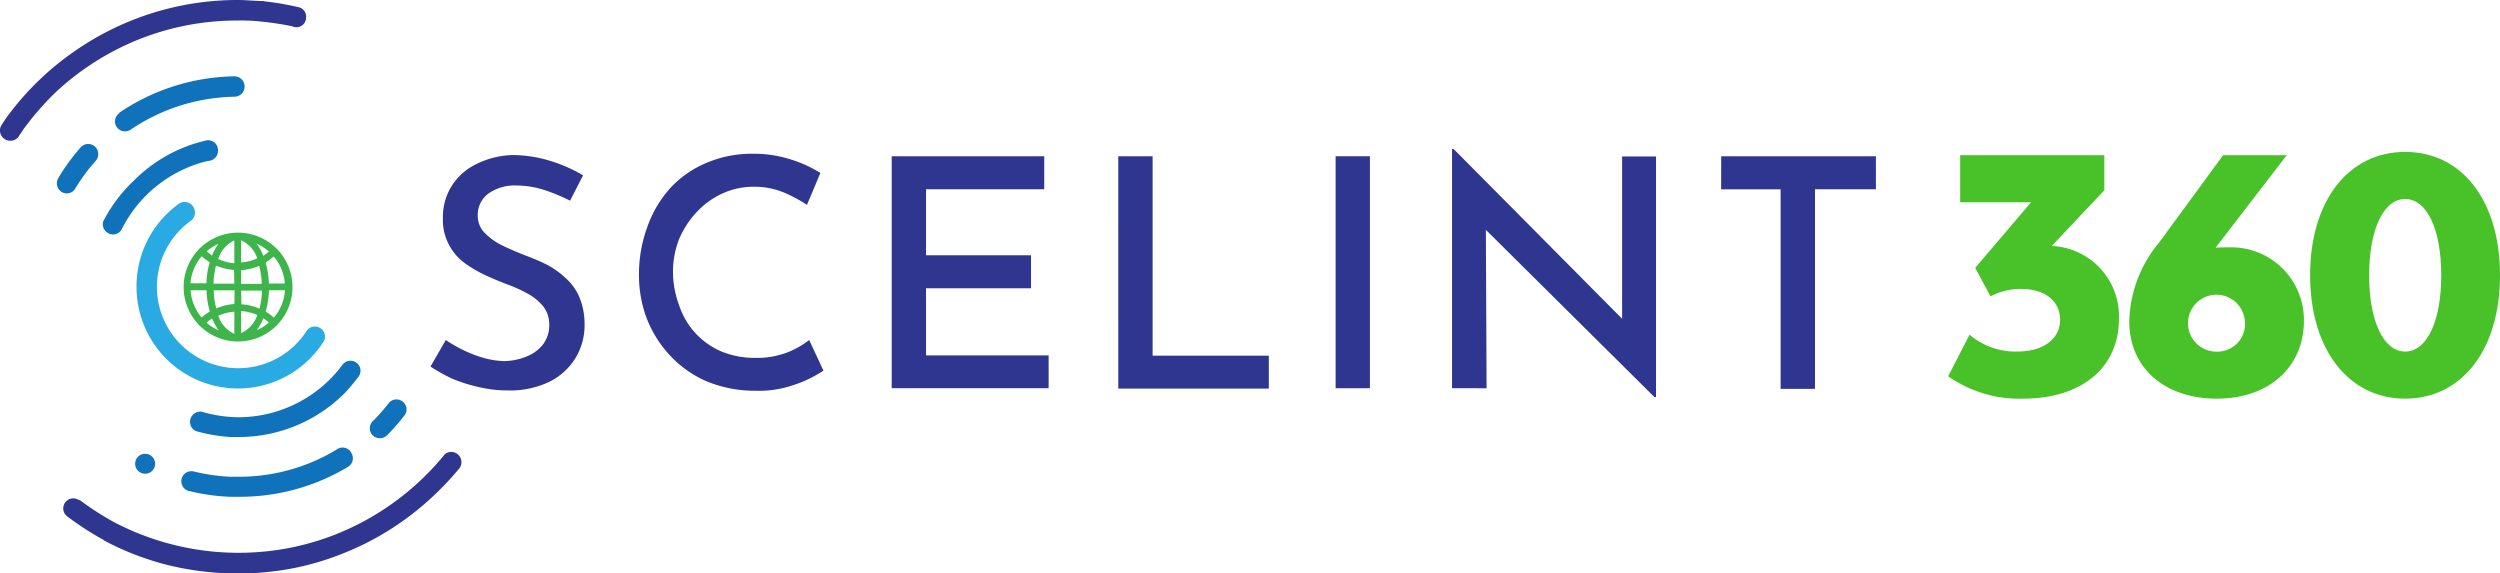
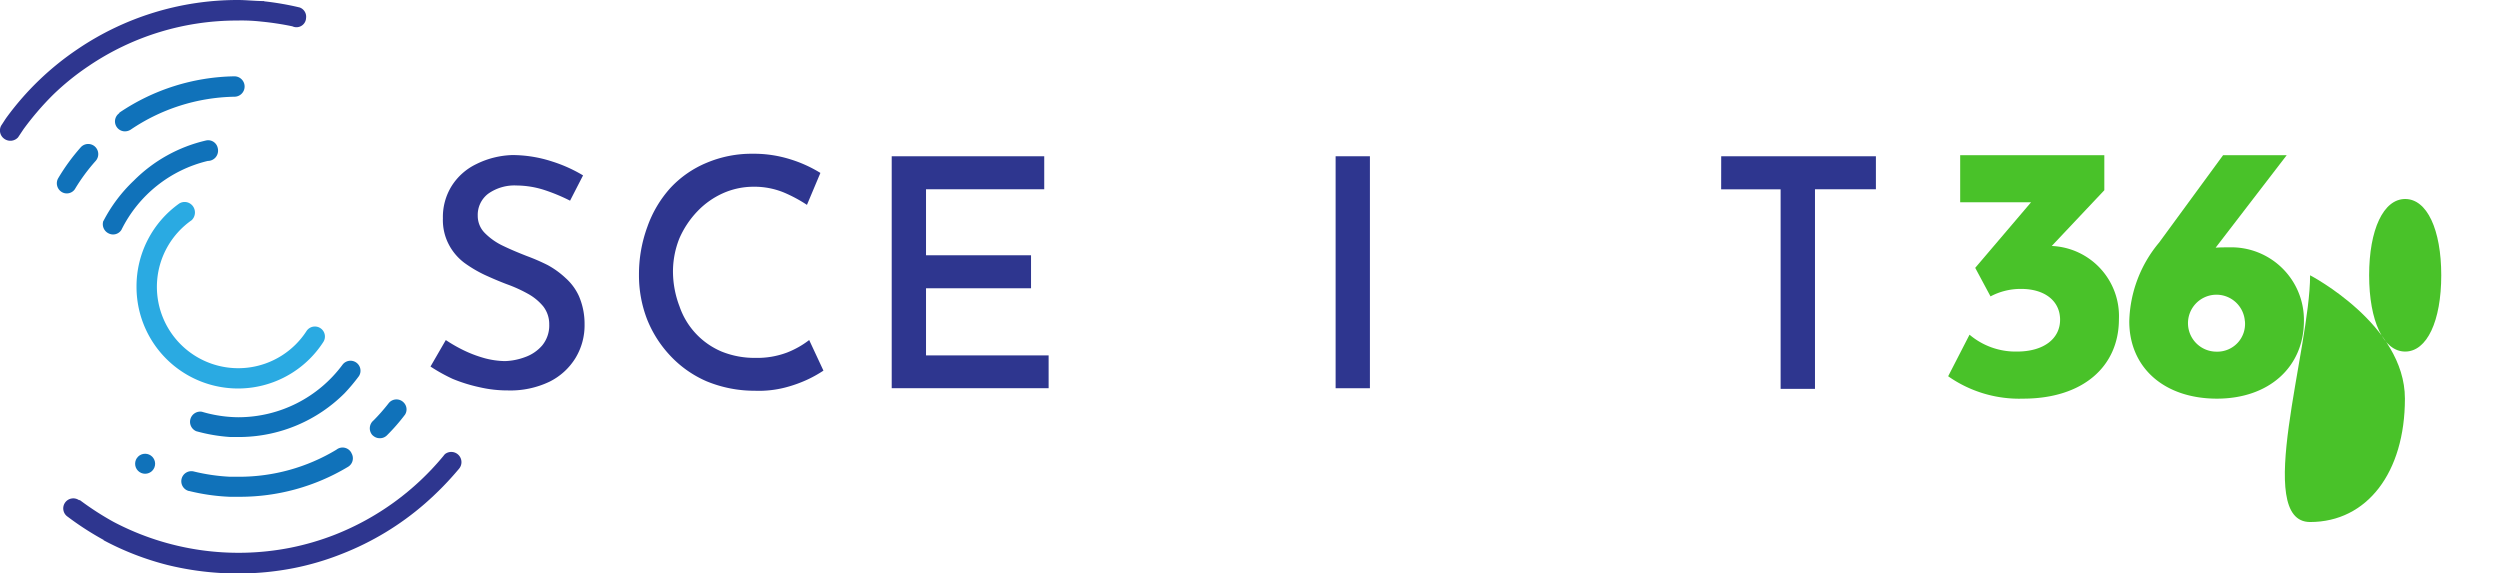
<svg xmlns="http://www.w3.org/2000/svg" width="187.202" height="42.944" viewBox="0 0 187.202 42.944">
  <g id="_350-asset-main" data-name="350-asset-main" transform="translate(-110.005 -287.58)">
    <g id="Layer_2" data-name="Layer 2" transform="translate(110.005 287.58)">
      <g id="Layer_1" data-name="Layer 1" transform="translate(0 0)">
        <g id="Group_2" data-name="Group 2" transform="translate(32.244 11.16)">
          <g id="Path_1" data-name="Path 1" transform="translate(0 0.451)">
            <path id="Path_17371" data-name="Path 17371" d="M289.243,351.776a13.667,13.667,0,0,0-1.956-.81,6.951,6.951,0,0,0-2.036-.327,3.4,3.4,0,0,0-2.132.611,1.989,1.989,0,0,0-.789,1.656,1.813,1.813,0,0,0,.529,1.291,4.776,4.776,0,0,0,1.354.955c.556.269,1.146.516,1.779.764a15.5,15.5,0,0,1,1.563.676,6.485,6.485,0,0,1,1.352.976,4.059,4.059,0,0,1,1,1.354,5.249,5.249,0,0,1,.422,2.12,4.706,4.706,0,0,1-.678,2.512,4.762,4.762,0,0,1-1.954,1.78,6.772,6.772,0,0,1-3.1.651,9.317,9.317,0,0,1-2.137-.241,11.719,11.719,0,0,1-2.01-.625,12.775,12.775,0,0,1-1.658-.923l1.146-1.983a11.427,11.427,0,0,0,1.354.774,9.259,9.259,0,0,0,1.549.583,6.206,6.206,0,0,0,1.528.218,4.671,4.671,0,0,0,1.507-.3,3.021,3.021,0,0,0,1.278-.869,2.35,2.35,0,0,0,.529-1.576,2.163,2.163,0,0,0-.449-1.352,3.977,3.977,0,0,0-1.167-.955,10.542,10.542,0,0,0-1.547-.7c-.531-.2-1.083-.435-1.645-.692a9.5,9.5,0,0,1-1.561-.924,4.071,4.071,0,0,1-1.146-1.354,3.936,3.936,0,0,1-.447-1.968,4.383,4.383,0,0,1,.665-2.436,4.455,4.455,0,0,1,1.834-1.624,6.455,6.455,0,0,1,2.716-.678,9.682,9.682,0,0,1,2.988.489,10.808,10.808,0,0,1,2.292,1.033Z" transform="translate(-278.8 -348.36)" fill="#2e368f" />
          </g>
          <g id="Path_2" data-name="Path 2" transform="translate(15.603 0.351)">
            <path id="Path_17372" data-name="Path 17372" d="M374.292,364.078a9.235,9.235,0,0,1-1.127.638,9.792,9.792,0,0,1-1.78.638,7.9,7.9,0,0,1-2.241.231,9.383,9.383,0,0,1-3.6-.707,8.151,8.151,0,0,1-2.716-1.91,8.623,8.623,0,0,1-1.736-2.716,9.12,9.12,0,0,1-.613-3.339,10.287,10.287,0,0,1,.627-3.6,8.6,8.6,0,0,1,1.719-2.905,7.762,7.762,0,0,1,2.72-1.891,8.653,8.653,0,0,1,3.438-.678,9.12,9.12,0,0,1,2.894.436,9.742,9.742,0,0,1,2.187,1l-1.007,2.392a10.7,10.7,0,0,0-1.719-.923,5.8,5.8,0,0,0-2.267-.435,5.618,5.618,0,0,0-2.308.489,6.084,6.084,0,0,0-1.91,1.352,6.928,6.928,0,0,0-1.352,2.036,6.694,6.694,0,0,0-.476,2.527,7.35,7.35,0,0,0,.489,2.554,5.653,5.653,0,0,0,3.15,3.383,6.566,6.566,0,0,0,2.541.474,6.315,6.315,0,0,0,2.363-.4,6.658,6.658,0,0,0,1.656-.936Z" transform="translate(-360.479 -347.837)" fill="#2e368f" />
          </g>
          <g id="Path_3" data-name="Path 3" transform="translate(34.528 0.541)">
            <path id="Path_17373" data-name="Path 17373" d="M459.55,348.83h11.421v2.47h-8.852v4.944h7.863v2.472h-7.863v5.024H471.3v2.46H459.55Z" transform="translate(-459.55 -348.83)" fill="#2e368f" />
          </g>
          <g id="Path_4" data-name="Path 4" transform="translate(51.494 0.541)">
-             <path id="Path_17374" data-name="Path 17374" d="M548.37,348.83h2.571v14.932h8.7v2.464h-11.27Z" transform="translate(-548.37 -348.83)" fill="#2e368f" />
-           </g>
+             </g>
          <g id="Path_5" data-name="Path 5" transform="translate(67.768 0.541)">
            <path id="Path_17375" data-name="Path 17375" d="M633.56,348.83h2.568V366.2H633.56Z" transform="translate(-633.56 -348.83)" fill="#2e368f" />
          </g>
          <g id="Path_6" data-name="Path 6" transform="translate(76.486)">
-             <path id="Path_17376" data-name="Path 17376" d="M694.356,364.575l-13.372-13.268.747.233.055,12.371H679.2V346h.12l13.2,13.3-.585-.151V346.558h2.539v18.021Z" transform="translate(-679.2 -346)" fill="#2e368f" />
-           </g>
+             </g>
          <g id="Path_7" data-name="Path 7" transform="translate(96.637 0.541)">
            <path id="Path_17377" data-name="Path 17377" d="M784.694,348.83h11.584v2.47h-4.562v14.946h-2.573V351.307H784.69Z" transform="translate(-784.69 -348.83)" fill="#2e368f" />
          </g>
        </g>
        <g id="Path_8" data-name="Path 8" transform="translate(10.223 15.128)">
          <path id="Path_17378" data-name="Path 17378" d="M163.519,373.131a7.6,7.6,0,0,0,13.975,4.141h0a.751.751,0,0,0-1.236-.854h0a6.09,6.09,0,1,1-8.611-8.285h0A.8.8,0,0,0,167.67,367l-.023-.021a.764.764,0,0,0-.923-.1A7.6,7.6,0,0,0,163.519,373.131Z" transform="translate(-163.519 -366.772)" fill="#2aaae2" />
        </g>
        <g id="Path_9" data-name="Path 9" transform="translate(14.232 27.011)">
          <path id="Path_17379" data-name="Path 17379" d="M197.156,430.13a.749.749,0,0,0-1.217-.869h0a9.717,9.717,0,0,1-7.822,3.952,9.835,9.835,0,0,1-2.716-.409.764.764,0,0,0-.434,1.454,12.428,12.428,0,0,0,2.525.434h.883a11.2,11.2,0,0,0,7.714-3.287A13.947,13.947,0,0,0,197.156,430.13Z" transform="translate(-184.508 -428.981)" fill="#1072ba" />
        </g>
        <g id="Path_10" data-name="Path 10" transform="translate(7.699 10.503)">
          <path id="Path_17380" data-name="Path 17380" d="M150.35,348.6a.764.764,0,0,0,.4.938.734.734,0,0,0,.955-.271h0a9.742,9.742,0,0,1,6.47-5.158h0a.764.764,0,0,0,.764-.791.652.652,0,0,0-.023-.172.732.732,0,0,0-.854-.573,11.188,11.188,0,0,0-5.433,3.014,11.322,11.322,0,0,0-2.269,3.013Z" transform="translate(-150.31 -342.562)" fill="#1072ba" />
        </g>
        <g id="Path_11" data-name="Path 11" transform="translate(4.261 10.781)">
          <path id="Path_17381" data-name="Path 17381" d="M135.153,344.206a.751.751,0,0,0-1.056.063h0a15.1,15.1,0,0,0-1.7,2.336.764.764,0,0,0,.2.955.733.733,0,0,0,1.03-.115.7.7,0,0,0,.042-.061h0a13.8,13.8,0,0,1,1.549-2.1A.764.764,0,0,0,135.153,344.206Z" transform="translate(-132.313 -344.018)" fill="#1072ba" />
        </g>
        <g id="Path_12" data-name="Path 12" transform="translate(13.571 33.512)">
          <path id="Path_17382" data-name="Path 17382" d="M192.678,463.172h0a14.111,14.111,0,0,1-7.322,2.031h-.638A14.354,14.354,0,0,1,182,464.81a.754.754,0,1,0-.382,1.459h.025a15.161,15.161,0,0,0,3.043.434h.7a15.715,15.715,0,0,0,8.149-2.241h0a.745.745,0,0,0,.264-1.022h0v-.009a.743.743,0,0,0-1-.338h0a.87.87,0,0,0-.126.08Z" transform="translate(-181.05 -463.015)" fill="#1072ba" />
        </g>
        <g id="Path_14" data-name="Path 14" transform="translate(27.689 29.912)">
          <path id="Path_17383" data-name="Path 17383" d="M255.174,446.853a.748.748,0,0,0,.542.218.736.736,0,0,0,.529-.218A14.508,14.508,0,0,0,257.6,445.3a.732.732,0,0,0-.109-.909.747.747,0,0,0-1.054-.015.832.832,0,0,0-.086.1h0a14.279,14.279,0,0,1-1.114,1.265.764.764,0,0,0-.109,1.068h0l.038.044Z" transform="translate(-254.957 -444.169)" fill="#1072ba" />
        </g>
        <g id="Path_15" data-name="Path 15" transform="translate(8.61 5.715)">
          <path id="Path_17384" data-name="Path 17384" d="M155.388,320.27h0a.747.747,0,0,0,.434,1.352.827.827,0,0,0,.422-.122h0a14.283,14.283,0,0,1,7.767-2.472.764.764,0,1,0,.021-1.528h-.017a15.8,15.8,0,0,0-8.6,2.716Z" transform="translate(-155.079 -317.5)" fill="#1072ba" />
        </g>
        <g id="Path_16" data-name="Path 16">
          <path id="Path_17385" data-name="Path 17385" d="M129.777,287.66h0c-.638,0-1.352-.08-1.941-.08h0a21.357,21.357,0,0,0-12.006,3.671h0a21.32,21.32,0,0,0-5.3,5.079c-.149.2-.285.434-.434.651a.764.764,0,0,0,.271,1.02.776.776,0,0,0,.991-.136h0l.4-.6a21.506,21.506,0,0,1,2.227-2.594,18.973,18.973,0,0,1,2.636-2.132h0a19.779,19.779,0,0,1,11.163-3.421,13.241,13.241,0,0,1,1.805.08h0a21.385,21.385,0,0,1,2.309.353h0a.722.722,0,0,0,.955-.338.713.713,0,0,0,.069-.273.733.733,0,0,0-.476-.8,21.49,21.49,0,0,0-2.648-.46Z" transform="translate(-110.005 -287.58)" fill="#2e368f" />
        </g>
        <g id="Path_17" data-name="Path 17" transform="translate(4.735 33.842)">
          <path id="Path_17386" data-name="Path 17386" d="M137.8,471.343h0a21.27,21.27,0,0,0,4.795,1.86,22.053,22.053,0,0,0,5.268.638h0a21.623,21.623,0,0,0,4.2-.405h0a20.438,20.438,0,0,0,3.586-1.06,21.215,21.215,0,0,0,6.225-3.767,23.117,23.117,0,0,0,2.541-2.594h0a.764.764,0,0,0-1.026-1.123.8.8,0,0,0-.117.135h0a20.085,20.085,0,0,1-8.136,5.908,19.831,19.831,0,0,1-3.328.976h0a20.077,20.077,0,0,1-13.255-1.939h0a21.842,21.842,0,0,1-2.512-1.624h-.069a.751.751,0,1,0-.854,1.236,22.285,22.285,0,0,0,2.714,1.752Z" transform="translate(-134.793 -464.739)" fill="#2e368f" />
        </g>
        <g id="Path_18" data-name="Path 18" transform="translate(13.75 17.421)">
-           <path id="Path_17387" data-name="Path 17387" d="M183.171,385.726a4.075,4.075,0,1,0,.019-5.761h0l-.019.017A4.073,4.073,0,0,0,183.171,385.726Zm4.279.365a3.363,3.363,0,0,0,.5-.9,5.236,5.236,0,0,1,.42.313,3.067,3.067,0,0,1-.923.583Zm1.291-.946a3.13,3.13,0,0,0-.611-.449,6.591,6.591,0,0,0,.245-1.6h1.2A3.5,3.5,0,0,1,188.741,385.145Zm.829-2.554h-1.2a6.575,6.575,0,0,0-.245-1.576,4.988,4.988,0,0,0,.609-.447,3.49,3.49,0,0,1,.829,2.019Zm-1.2-2.4a3.158,3.158,0,0,1-.42.327,3.318,3.318,0,0,0-.5-.911,3.407,3.407,0,0,1,.923.586Zm-2.078-.842a2.306,2.306,0,0,1,1.209,1.354,3.685,3.685,0,0,1-1.209.311Zm0,2.241a4.284,4.284,0,0,0,1.352-.325,5.878,5.878,0,0,1,.191,1.352H186.29Zm0,1.528h1.563a5.888,5.888,0,0,1-.191,1.354,3.987,3.987,0,0,0-1.352-.327Zm0,1.528a3.735,3.735,0,0,1,1.209.3,2.218,2.218,0,0,1-1.209,1.354Zm-3.788-1.549h1.2a6,6,0,0,0,.244,1.591,3.255,3.255,0,0,0-.611.447,3.488,3.488,0,0,1-.829-2.042Zm1.2,2.415.407-.311a4.46,4.46,0,0,0,.5.894,3.245,3.245,0,0,1-.909-.573Zm2.078.842A2.216,2.216,0,0,1,184.579,385a3.661,3.661,0,0,1,1.207-.3Zm0-2.227a3.943,3.943,0,0,0-1.352.327,5.9,5.9,0,0,1-.191-1.354h1.566Zm0-1.528h-1.561a5.892,5.892,0,0,1,.191-1.352,4.29,4.29,0,0,0,1.352.327Zm0-3.247v1.719a3.685,3.685,0,0,1-1.207-.313,2.292,2.292,0,0,1,1.207-1.4Zm-1.173.239a4.224,4.224,0,0,0-.5.909l-.4-.323a3.571,3.571,0,0,1,.909-.573Zm-1.278.955a5.022,5.022,0,0,0,.611.449,5.858,5.858,0,0,0-.245,1.574h-1.194a3.476,3.476,0,0,1,.827-2.01Z" transform="translate(-181.986 -378.78)" fill="#3db54a" />
-         </g>
+           </g>
        <circle id="Ellipse_68" data-name="Ellipse 68" cx="0.749" cy="0.749" r="0.749" transform="translate(10.118 33.977)" fill="#1072ba" />
      </g>
    </g>
    <path id="Path_17388" data-name="Path 17388" d="M886.467,360.685c0,3.574-2.724,5.956-7.171,5.956a9.26,9.26,0,0,1-5.616-1.677l1.6-3.112a5.334,5.334,0,0,0,3.549,1.263c2.017,0,3.232-.97,3.232-2.38s-1.146-2.311-2.917-2.311a4.815,4.815,0,0,0-2.292.56l-1.146-2.137,4.182-4.911H874.58V348.41h10.793v2.625l-3.937,4.174A5.258,5.258,0,0,1,886.467,360.685Z" transform="translate(-617.795 -49.21)" fill="#49c229" />
    <path id="Path_17389" data-name="Path 17389" d="M957.757,360.805c0,3.477-2.625,5.836-6.514,5.836-3.937,0-6.564-2.31-6.564-5.786a9.54,9.54,0,0,1,2.237-5.906l4.789-6.539h4.764l-5.324,6.927c.317-.025.632-.025,1-.025A5.438,5.438,0,0,1,957.757,360.805Zm-4.424.025a2.132,2.132,0,1,0-2.115,2.292,2.074,2.074,0,0,0,2.119-2.292Z" transform="translate(-675.232 -49.21)" fill="#49c229" />
-     <path id="Path_17390" data-name="Path 17390" d="M1015.56,356.368c0-5.54,2.844-9.238,7.122-9.238s7.1,3.694,7.1,9.238-2.844,9.238-7.1,9.238S1015.56,361.911,1015.56,356.368Zm9.821,0c0-3.427-1.07-5.712-2.7-5.712s-2.7,2.292-2.7,5.712,1.07,5.712,2.7,5.712,2.7-2.285,2.7-5.712Z" transform="translate(-732.573 -48.175)" fill="#49c229" />
+     <path id="Path_17390" data-name="Path 17390" d="M1015.56,356.368s7.1,3.694,7.1,9.238-2.844,9.238-7.1,9.238S1015.56,361.911,1015.56,356.368Zm9.821,0c0-3.427-1.07-5.712-2.7-5.712s-2.7,2.292-2.7,5.712,1.07,5.712,2.7,5.712,2.7-2.285,2.7-5.712Z" transform="translate(-732.573 -48.175)" fill="#49c229" />
  </g>
</svg>